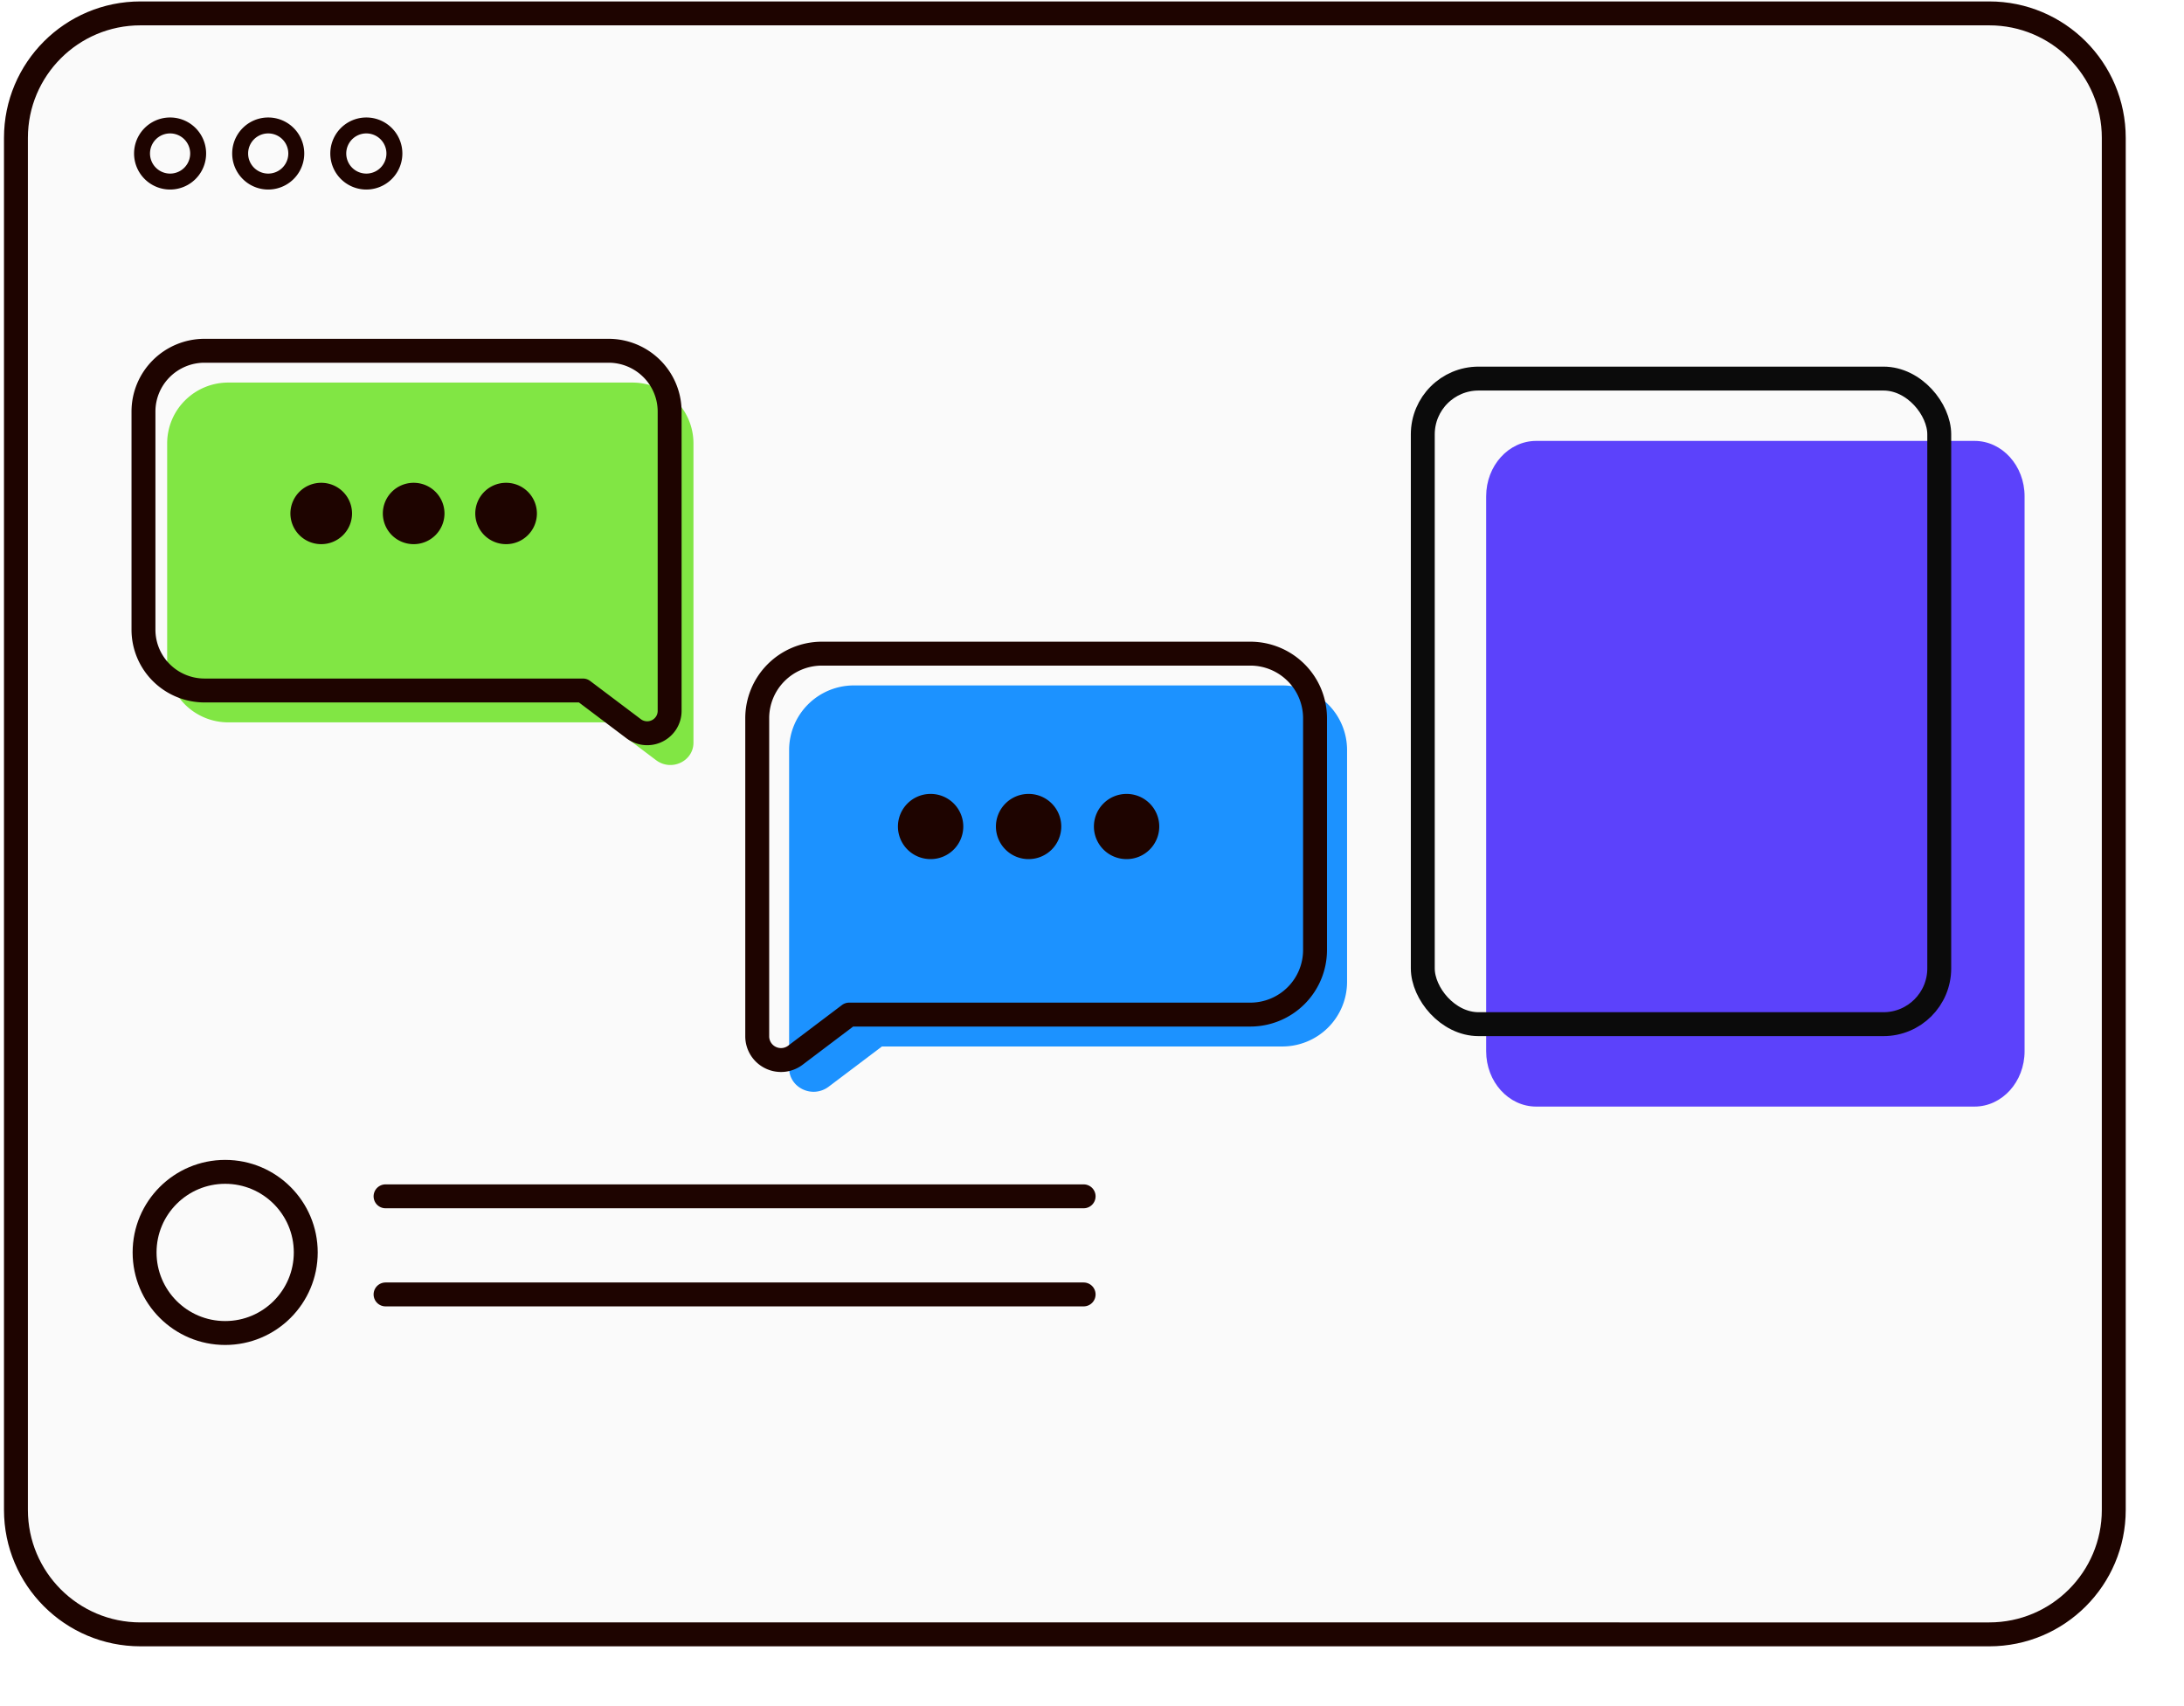
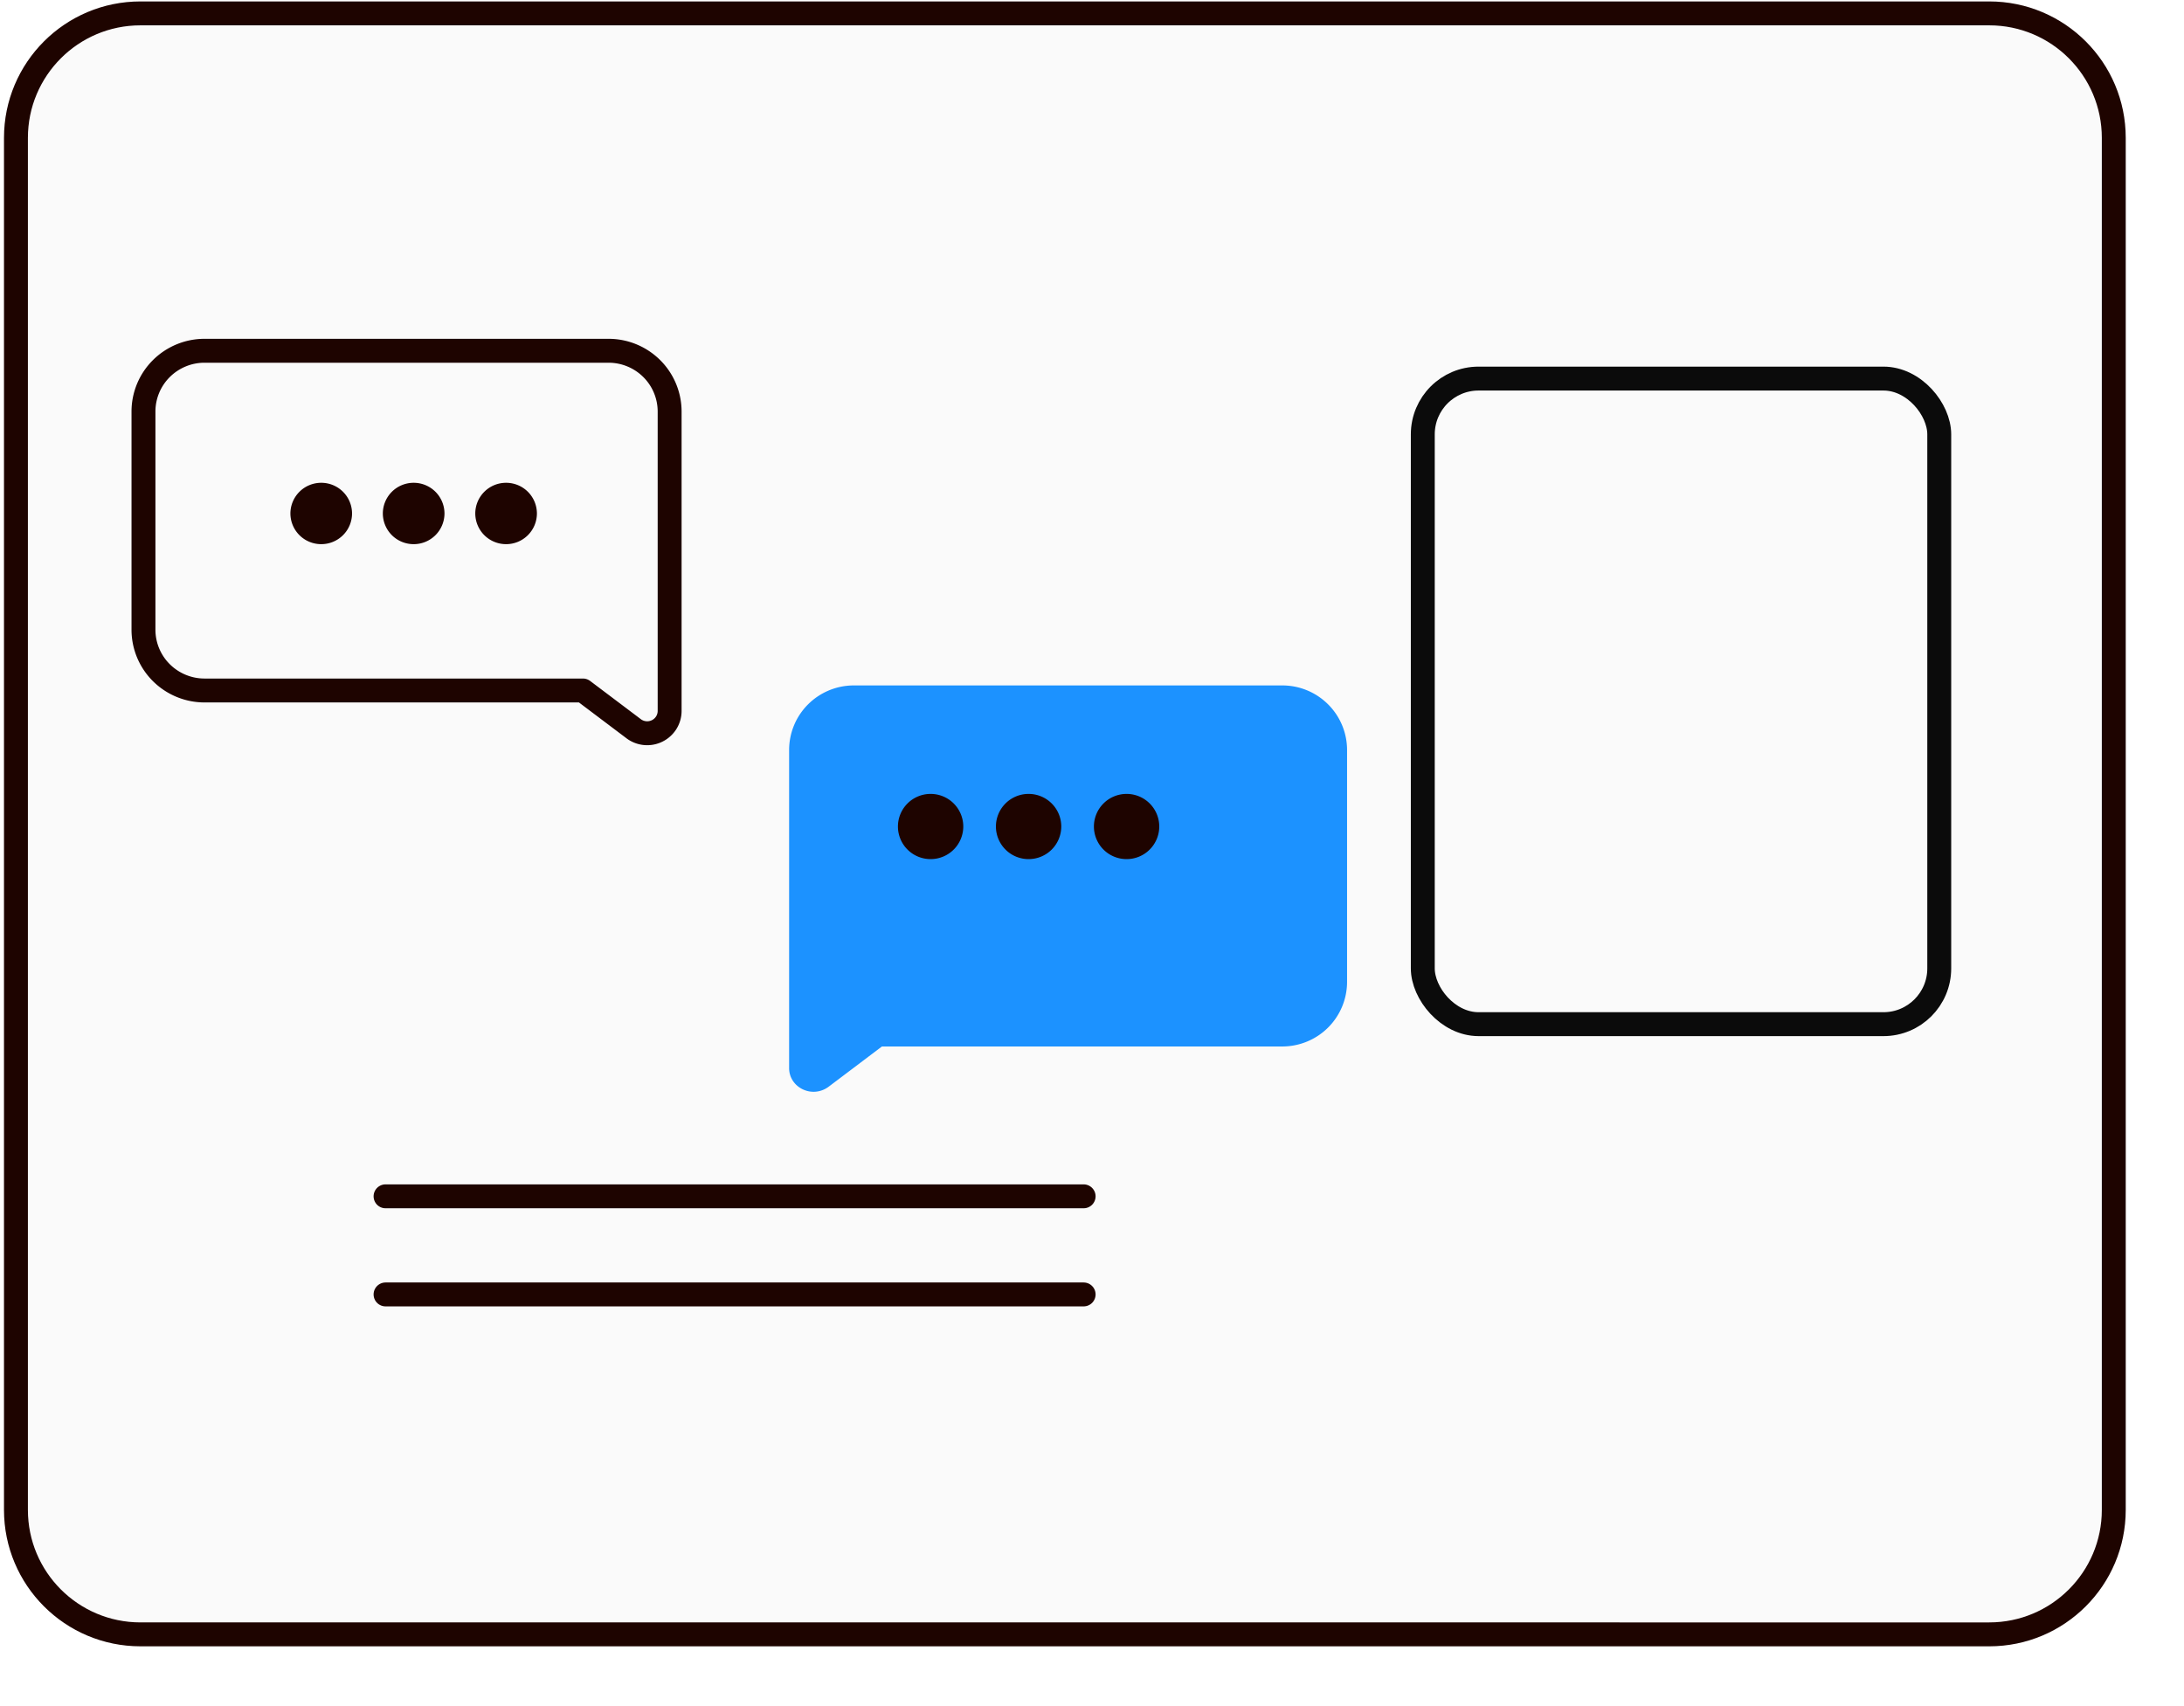
<svg xmlns="http://www.w3.org/2000/svg" xmlns:xlink="http://www.w3.org/1999/xlink" width="274" height="214">
  <defs>
    <filter x="-1.9%" y="-2.5%" width="106.5%" height="108.4%" filterUnits="objectBoundingBox" id="a" />
    <path d="M15.62 0h231.95c8.627 0 15.62 6.993 15.62 15.62v172.14c0 8.627-6.993 15.62-15.62 15.62H15.62C6.993 203.38 0 196.387 0 187.76V15.62C0 6.993 6.993 0 15.62 0Z" id="b" />
  </defs>
  <g transform="translate(2 1.68)" fill="none" fill-rule="evenodd">
    <g stroke-linecap="round" stroke-linejoin="round" fill-rule="nonzero">
      <use fill="#000" filter="url(#a)" xlink:href="#b" />
      <use stroke="#1E0400" stroke-width="3" fill="#FAFAFA" xlink:href="#b" />
    </g>
-     <path d="M22.86 17.58a3.52 3.52 0 1 1-7.04 0 3.52 3.52 0 0 1 7.04 0Zm24.62 0a3.52 3.52 0 1 1-7.04 0 3.52 3.52 0 0 1 7.04 0Zm-12.31 0a3.52 3.52 0 1 1-7.04 0 3.52 3.52 0 0 1 7.04 0Z" stroke="#1E0400" stroke-width="2" fill="#FAFAFA" fill-rule="nonzero" stroke-linecap="round" stroke-linejoin="round" />
-     <path d="m80.328 93.711-6.313-4.757H26.65a7.694 7.694 0 0 1-5.427-2.228 7.627 7.627 0 0 1-2.25-5.397V53.956a7.599 7.599 0 0 1 2.247-5.404 7.667 7.667 0 0 1 5.43-2.232h50.69c2.032 0 3.98.803 5.417 2.234A7.608 7.608 0 0 1 85 53.946V91.53c-.017 2.273-2.72 3.618-4.672 2.18Z" fill="#81E644" fill-rule="nonzero" />
    <path d="m77.443 89.711-6.31-4.757H23.662a7.678 7.678 0 0 1-5.417-2.233A7.608 7.608 0 0 1 16 77.329V49.956c0-2.022.807-3.962 2.244-5.392a7.678 7.678 0 0 1 5.417-2.234h50.69a7.683 7.683 0 0 1 5.416 2.235 7.612 7.612 0 0 1 2.244 5.391v37.585a2.794 2.794 0 0 1-.44 1.482 2.827 2.827 0 0 1-4.127.689Z" stroke="#1E0400" stroke-width="3" stroke-linecap="round" stroke-linejoin="round" />
    <path d="M42.167 62.745a3.858 3.858 0 0 1-3.866 3.849 3.858 3.858 0 0 1-3.867-3.85 3.858 3.858 0 0 1 3.867-3.848 3.858 3.858 0 0 1 3.866 3.849Zm11.597 0a3.858 3.858 0 0 1-3.867 3.849 3.858 3.858 0 0 1-3.867-3.85 3.858 3.858 0 0 1 3.867-3.848 3.858 3.858 0 0 1 3.867 3.849Zm11.596 0a3.858 3.858 0 0 1-3.867 3.849 3.858 3.858 0 0 1-3.866-3.85 3.858 3.858 0 0 1 3.866-3.848 3.858 3.858 0 0 1 3.867 3.849Z" fill="#1E0400" fill-rule="nonzero" />
    <path d="m101.953 134.673 6.693-5.054h50.215a8.141 8.141 0 0 0 5.753-2.368 8.105 8.105 0 0 0 2.386-5.734V92.433a8.09 8.09 0 0 0-2.382-5.741 8.126 8.126 0 0 0-5.757-2.372h-53.739a8.13 8.13 0 0 0-5.743 2.373 8.093 8.093 0 0 0-2.378 5.73v39.933c.018 2.416 2.883 3.845 4.952 2.317Z" fill="#1C92FF" fill-rule="nonzero" />
-     <path d="m97.843 130.673 6.689-5.054h50.328a8.13 8.13 0 0 0 5.742-2.373 8.093 8.093 0 0 0 2.379-5.73V88.434c0-2.149-.856-4.21-2.379-5.729a8.13 8.13 0 0 0-5.742-2.373h-53.74a8.135 8.135 0 0 0-5.741 2.374A8.096 8.096 0 0 0 93 88.433v39.934a2.973 2.973 0 0 0 1.7 2.663 2.992 2.992 0 0 0 3.143-.357Z" stroke="#1E0400" stroke-width="3" stroke-linecap="round" stroke-linejoin="round" />
    <path d="M135.24 102.021a4.094 4.094 0 0 0 4.1 4.09 4.094 4.094 0 0 0 4.098-4.09 4.094 4.094 0 0 0-4.099-4.09 4.095 4.095 0 0 0-4.099 4.09Zm-12.294 0a4.094 4.094 0 0 0 4.1 4.09 4.095 4.095 0 0 0 4.099-4.09 4.094 4.094 0 0 0-4.1-4.09 4.096 4.096 0 0 0-4.099 4.09Zm-12.293 0a4.094 4.094 0 0 0 4.099 4.09 4.094 4.094 0 0 0 4.099-4.09 4.094 4.094 0 0 0-4.1-4.09 4.095 4.095 0 0 0-4.098 4.09Z" fill="#1E0400" fill-rule="nonzero" />
-     <path d="M36.36 155.46c0 5.584-4.526 10.11-10.11 10.11-5.583 0-10.11-4.526-10.11-10.11s4.527-10.11 10.11-10.11c5.584 0 10.11 4.526 10.11 10.11Z" stroke="#1E0400" stroke-width="3" fill="#FAFAFA" fill-rule="nonzero" stroke-linecap="round" stroke-linejoin="round" />
    <path stroke="#1E0400" stroke-width="3" stroke-linecap="round" stroke-linejoin="round" d="M46.37 148.42h87.58m-87.58 12.31h87.58" />
-     <path d="M190.733 53.64h54.985c3.47 0 6.282 3.112 6.282 6.95v69.62c0 3.838-2.813 6.95-6.282 6.95h-54.985c-3.47 0-6.283-3.112-6.283-6.95V60.59c0-3.838 2.813-6.95 6.283-6.95Z" fill="#5C42FB" fill-rule="nonzero" />
    <rect stroke="#0B0B0B" stroke-width="3" x="176.5" y="45.82" width="64.794" height="81" rx="7" />
  </g>
</svg>